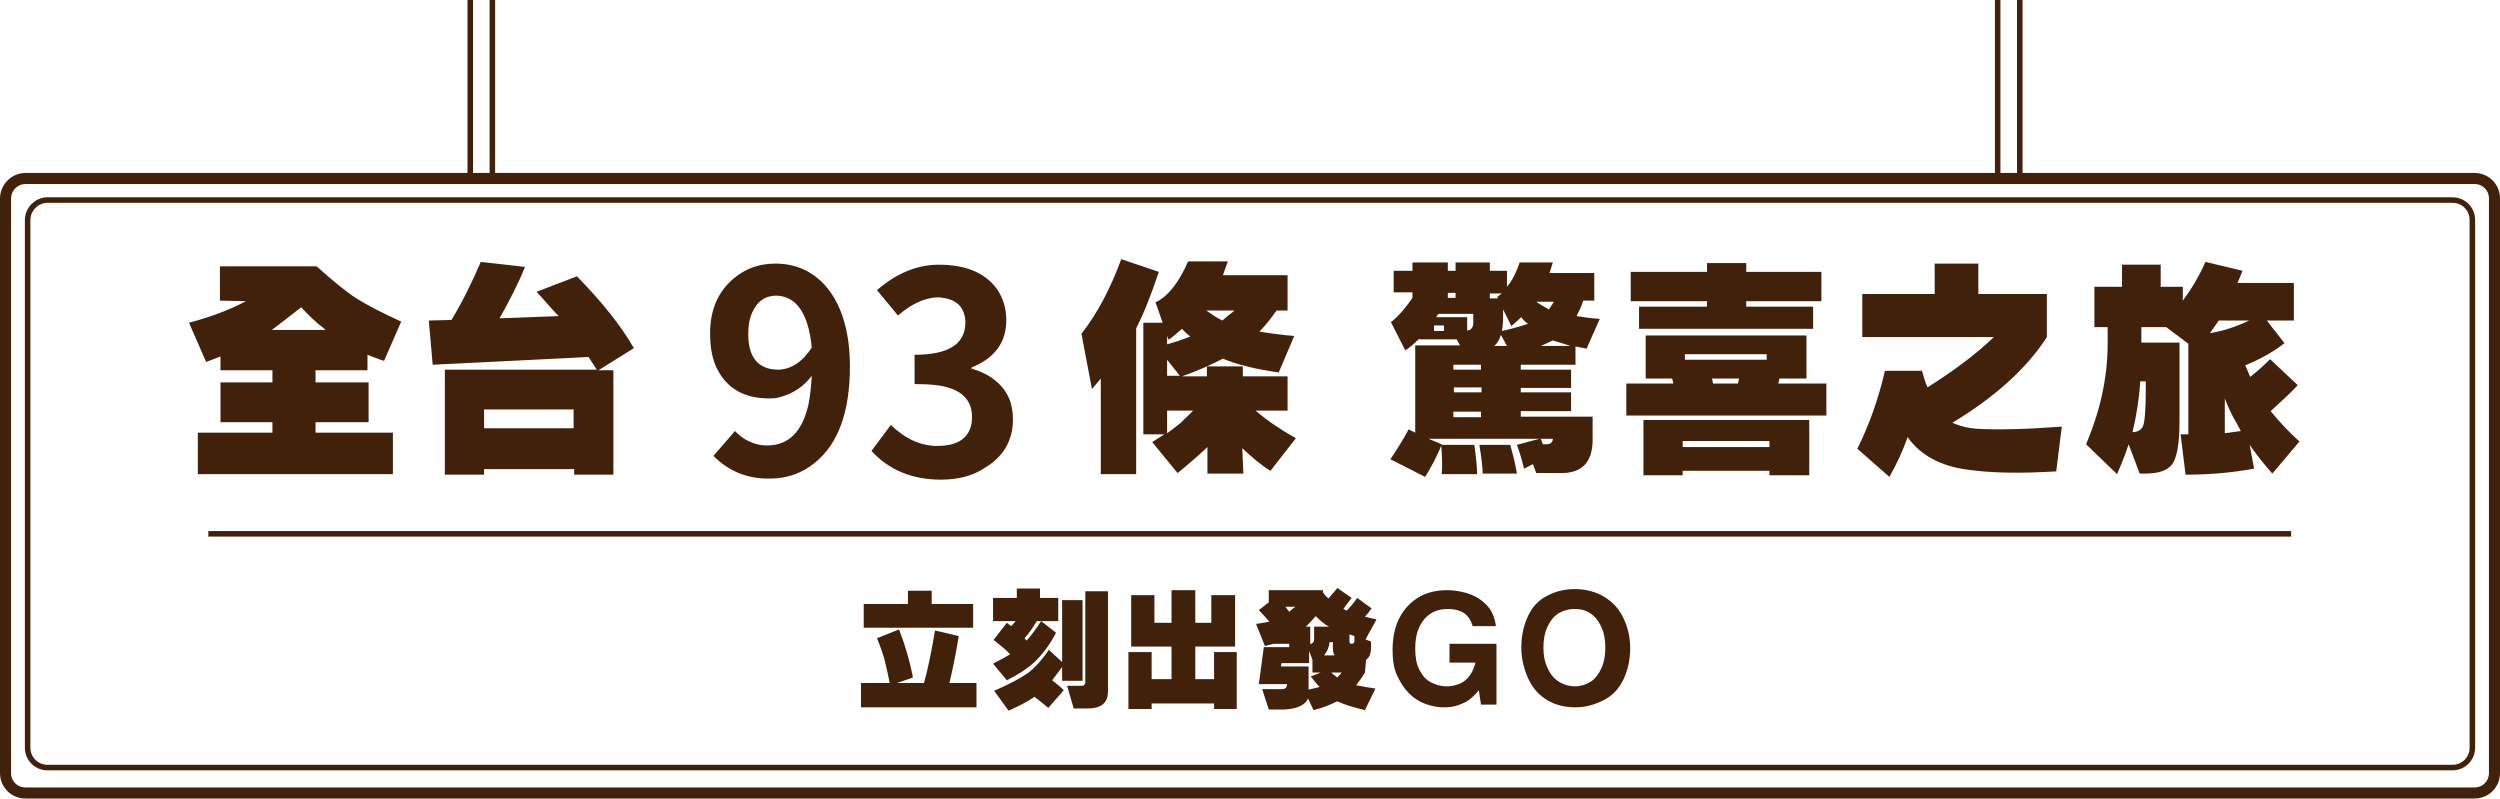
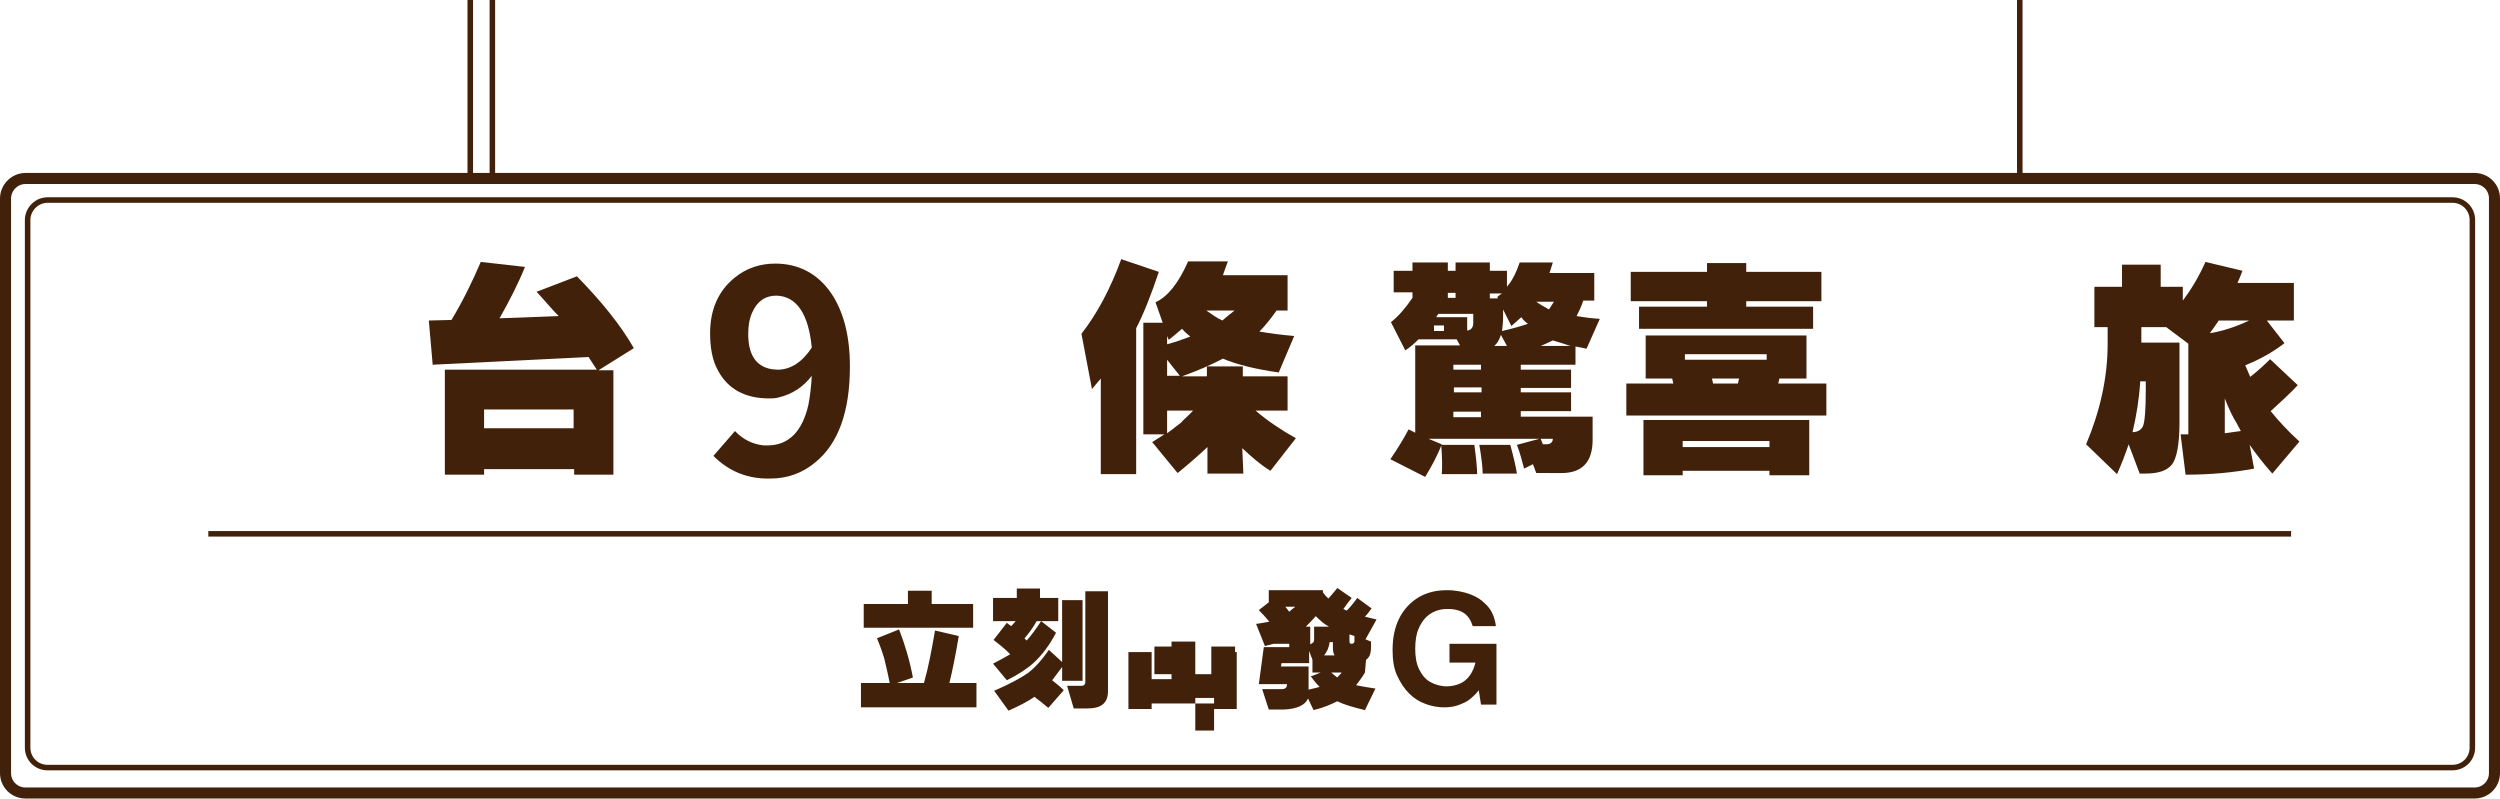
<svg xmlns="http://www.w3.org/2000/svg" version="1.1" id="_圖層_2" x="0px" y="0px" viewBox="0 0 452.4 144.5" style="enable-background:new 0 0 452.4 144.5;" xml:space="preserve">
  <style type="text/css">
	.st0{fill:#42210B;}
	.st1{fill:none;stroke:#42210B;stroke-width:2;stroke-miterlimit:10;}
	.st2{fill:none;stroke:#42210B;stroke-miterlimit:10;}
</style>
  <g id="TYPE">
    <g>
      <g>
        <g>
-           <path class="st0" d="M39.8,54.4v-6.2h17.5c2.9,2.6,5.2,4.5,7.2,5.8c1.9,1.2,4.6,2.6,8.1,4.2l-3.1,7.1c-1-0.3-2-0.7-3-1.1V67      h-9.4v2.2h9.6v7.2h-9.6v1.9h14v7.5H35.8v-7.5h13.5v-1.9h-9.4v-7.2h9.4V67h-9.4v-2.5l-2.6,1l-3.1-7.1c4.2-1.1,7.7-2.5,10.3-3.9      L39.8,54.4L39.8,54.4z M49.2,59.7h9.7c-0.1-0.1-0.2-0.2-0.2-0.2c-1.6-1.2-3-2.6-4.2-3.9C52.6,57.1,50.8,58.5,49.2,59.7z" />
          <path class="st0" d="M97.1,52.8l7.3-2.8c4.4,4.5,7.9,8.8,10.3,13l-6.4,4h2.7v18.9h-7.1v-1H87.6v1h-7.1V66.9H108l-1.5-2.3      L78.3,66L77.6,58l4.1-0.1c2.1-3.5,3.8-7,5.3-10.5l8,0.9c-1.2,3-2.8,6.1-4.6,9.3l10.7-0.4C99.8,55.9,98.5,54.3,97.1,52.8      L97.1,52.8z M103.8,74.1H87.6v3.4h16.2C103.8,77.5,103.8,74.1,103.8,74.1z" />
          <path class="st0" d="M197.6,70.4l-1.9-10c2.9-3.7,5.3-8.3,7.2-13.5l6.8,2.3c-1.4,4.2-2.8,7.7-4.1,10.2v26.4h-6.4V68.5      L197.6,70.4L197.6,70.4z M225,85.7h-6.5v-4.8c-1.5,1.4-3.3,3-5.4,4.7l-4.6-5.6l2.2-1.4h-3.8V58.4h3.5l-1.3-3.7      c2.2-1,4.2-3.5,5.9-7.4h7.2c-0.3,0.8-0.6,1.6-0.9,2.5H233v6.4h-2c-1,1.4-2,2.7-3.1,3.8c1.8,0.3,3.9,0.6,6.3,0.8l-2.8,6.6      c-4.2-0.6-7.5-1.4-10.1-2.5c-2.1,1.1-4.6,2.2-7.4,3.2h4.5v-1.8h6.5v1.8h8.1v6.2h-5.8c2.1,1.8,4.6,3.5,7.3,5l-4.6,5.9      c-1.8-1.1-3.4-2.5-5.1-4.1L225,85.7L225,85.7z M213.9,59.5c-0.7,0.6-1.5,1.3-2.4,2l-0.3-0.7v1.5c1.5-0.4,2.9-0.9,4.2-1.4      C214.9,60.5,214.4,60.1,213.9,59.5z M213.5,68l-2.3-2.9V68H213.5z M215.9,74.3h-4.7v4.1c1-0.7,1.8-1.4,2.5-1.9      C214.3,75.8,215.1,75.2,215.9,74.3L215.9,74.3z M221.2,58c0.7-0.6,1.4-1.2,2.2-1.8h-5.1C219.2,56.8,220.1,57.5,221.2,58      L221.2,58z" />
          <path class="st0" d="M275.8,84.8c-0.3-1.2-0.7-2.7-1.3-4.3l4.1-1.1h-20.1l2.4,1c-0.8,2.1-1.9,4.1-3,5.9l-6.3-3.2      c1.3-1.9,2.4-3.7,3.3-5.4l1.2,0.6V62.5h8.1l-0.6-1.1h-6.9c-0.8,0.8-1.6,1.5-2.4,2l-2.6-5.1c1.3-1,2.6-2.5,3.9-4.4v-1h-3.4v-3.9      h3.4v-1.5h6.4v1.5h1.4v-1.5h6.2v1.5h3.1v2.9c0.1-0.2,0.3-0.4,0.4-0.5c0.6-0.8,1.3-2.1,1.9-3.9h6l-0.6,1.9h8.1v5h-2      c-0.3,1-0.8,2-1.2,2.8c1.2,0.2,2.6,0.4,4.2,0.5l-2.4,5.4l-2-0.4V66h-9.9v0.9h9.1v3.3h-9.1V71h9.1v3.4h-9.1v1h13v4.2      c0,4-1.9,6-5.6,6H278l-0.6-1.6L275.8,84.8L275.8,84.8z M261.3,58.9h-1.8v1h1.8V58.9z M266.6,58.5v-1.7h-6.3      c-0.2,0.2-0.3,0.4-0.4,0.6h5.6v2.4C266.1,59.8,266.6,59.3,266.6,58.5L266.6,58.5z M266.8,80.5c0.3,2.2,0.5,4.1,0.5,5.3h-6.4      c0.1-1.1,0.1-2.9-0.1-5.3H266.8z M263.4,53.9v-0.9H262v0.9H263.4z M268,66h-5v0.9h5V66z M263.1,71h5v-0.9h-5V71z M268,75.5v-1      h-5v1H268z M273.3,80.5c0.6,2.2,1,3.9,1.2,5.2h-6.2c0-1.1-0.2-2.8-0.6-5.2H273.3L273.3,80.5z M271,53.9v-0.2      c0.2-0.2,0.5-0.4,0.8-0.6h-2.2v0.9H271L271,53.9z M272.7,62.6l-1.1-2c-0.3,0.9-0.6,1.5-1.2,2H272.7L272.7,62.6z M271.8,59.9      c1.8-0.4,3.5-0.9,4.7-1.3c-0.4-0.3-0.9-0.7-1.2-1.2l-1.8,1.6L272,56v1.4C272,58.3,271.9,59.2,271.8,59.9L271.8,59.9z M280.3,56      c0.3-0.5,0.6-0.9,0.9-1.4h-3.2C278.7,55.1,279.4,55.5,280.3,56z M284.2,62.6c-1.2-0.4-2.2-0.7-3.2-1c-0.7,0.3-1.4,0.7-2.2,1      H284.2L284.2,62.6z M279.8,80.4c0.7,0,1.2-0.3,1.2-1h-2.2l0.4,1H279.8L279.8,80.4z" />
          <path class="st0" d="M330.5,69.4v5.8h-36.2v-5.8h8.5l-0.2-0.9h-4.8v-7.8h29.1v7.8H322l-0.2,0.9H330.5L330.5,69.4z M308.9,54.5      h-13.8v-5.3h13.8v-1.6h7.1v1.6h13.6v5.3h-13.6v1h12.1v4h-31.5v-4h12.3V54.5z M304.5,85.2V86h-7.1V76h30v10h-7.2v-0.8H304.5      L304.5,85.2z M320.2,79.8h-15.7v1.1h15.7V79.8z M319.7,64.1h-14.8v1h14.8V64.1z M314.7,68.5h-4.9l0.2,0.9h4.5L314.7,68.5z" />
-           <path class="st0" d="M345.2,79.1c-0.9,2.6-2,4.9-3.3,7.2l-5.8-5.1c2.1-4.2,3.8-8.9,5-14.1h6.7c0.3,1.1,0.6,2.1,1,3      c4.9-3.1,8.9-6.1,12-9.1H337v-7.8h13.1v-5.5h7.9v5.5h12.4V61c-3.6,5.6-9.3,10.8-17.1,15.5c1.3,0.6,2.9,1,4.6,1.1      c3.6,0.2,8.6,0.1,15.2-0.4l-1,8.1c-6.5,0.4-11.8,0.3-16-0.3C351.3,84.4,347.5,82.4,345.2,79.1L345.2,79.1z" />
          <path class="st0" d="M407.9,84.8c-3.7,0.7-7.9,1.1-12.4,1.1l-0.9-7.3h1.4V62.2l-4-3h-4.5V62h6.9v14.4c0,4-0.5,6.6-1.4,7.7      c-0.9,1.1-2.5,1.6-4.8,1.6h-1l-2-5.3c-0.6,1.8-1.3,3.6-2.1,5.4l-5.6-5.4c2.5-5.9,3.9-12,3.9-18.2v-3H379v-7.3h5v-4h7v4h4v2.5      c1.5-2,2.9-4.3,4.1-7l6.7,1.6c-0.3,0.8-0.6,1.5-0.9,2.2h10.2V58h-4.9l3.2,4.1c-2.2,1.7-4.6,3-7.1,4c0.3,0.7,0.6,1.4,0.9,2.1      c1.4-1.1,2.6-2.2,3.6-3.2l5,4.7c-1.1,1.2-2.8,2.8-4.9,4.7c1.3,1.6,3,3.5,5.2,5.5l-4.9,5.8c-1.6-1.8-3-3.6-4.1-5.2L407.9,84.8      L407.9,84.8z M388.3,70.7V69h-1c-0.2,3.2-0.7,6.3-1.4,9.2c0.9,0,1.6-0.4,1.9-1.1C388.1,76.4,388.3,74.2,388.3,70.7L388.3,70.7z       M407,58h-5.5c-0.5,0.7-1,1.5-1.6,2.3C402.3,59.9,404.7,59.1,407,58L407,58z M402.6,72.1v6.3l2.9-0.4c-0.3-0.5-0.5-1-0.8-1.5      C404,75.4,403.3,73.9,402.6,72.1L402.6,72.1z" />
          <g>
            <path class="st0" d="M129.1,82.5l3.9-4.5c1.4,1.5,3.2,2.4,5.2,2.6c0.3,0,0.5,0,0.7,0c3.8,0,6.3-2.5,7.4-7.4       c0.3-1.6,0.5-3.3,0.6-5.2c-1.5,2-3.5,3.3-5.9,3.9c-0.7,0.2-1.3,0.2-1.8,0.2c-4.4,0-7.5-1.7-9.3-5.1c-1-1.8-1.4-4.1-1.4-6.7       c0-4.3,1.5-7.7,4.5-10.1c2.1-1.7,4.6-2.5,7.3-2.5c4.2,0,7.6,1.8,10,5.2c2.3,3.3,3.5,7.8,3.5,13.4c0,8.2-2.1,14-6.3,17.4       c-2.3,1.9-5,2.9-8.1,2.9C135.3,86.7,131.9,85.3,129.1,82.5z M140.7,66.9c2.4,0,4.5-1.4,6.2-4c-0.6-6.2-2.8-9.3-6.4-9.4       c-2,0-3.5,1-4.4,3.1c-0.5,1.1-0.7,2.4-0.7,3.8c0,3.8,1.4,5.9,4.2,6.4C139.9,66.8,140.3,66.9,140.7,66.9z" />
-             <path class="st0" d="M170.3,86.8c-5.3,0-9.5-1.8-12.6-5.2l3.5-4.7c2.6,2.5,5.4,3.8,8.4,3.8c3.1,0,5.1-1,5.9-3       c0.3-0.7,0.4-1.4,0.4-2.2c0-2.6-1.3-4.3-3.8-5.2c-1.6-0.6-3.8-0.8-6.6-0.8v-5.3c6.1,0,9.1-1.9,9.2-5.7c0-2.5-1.2-4-3.5-4.5       c-0.5-0.1-1.1-0.2-1.6-0.2c-2.3,0.1-4.7,1.2-7.1,3.3l-3.8-4.6c3.6-3.1,7.3-4.6,11.2-4.6c4.9,0,8.4,1.5,10.5,4.4       c1.1,1.6,1.7,3.5,1.7,5.6c0,4.1-2.1,6.9-6.3,8.6v0.2c3.4,1,5.7,2.8,6.9,5.6c0.4,1.1,0.6,2.3,0.6,3.6c0,3.8-1.7,6.7-5,8.7       C176.1,86.1,173.4,86.8,170.3,86.8z" />
          </g>
        </g>
        <g>
          <path class="st0" d="M169.2,114.1l4.3,1c-0.6,3.6-1.2,6.5-1.7,8.5h4.9v4.4h-20.9v-4.4h5.2c-0.4-2.1-0.8-3.6-1-4.5      c-0.2-0.7-0.6-1.9-1.3-3.6l4-1.6c1,2.6,1.9,5.5,2.5,8.7l-2.9,1h4.9C168,120.8,168.6,117.6,169.2,114.1L169.2,114.1z       M164.3,106.9h4.3v2.4h7.5v4.3h-19.8v-4.3h8L164.3,106.9L164.3,106.9z" />
          <path class="st0" d="M183.8,112.4h-4.1v-4.2h4.3v-1.7h4.2v1.7h3.3v4.2h-3.9c-0.7,1.2-1.4,2.2-2.2,3.1c0.1,0.1,0.2,0.3,0.4,0.4      c0.8-0.9,1.7-2.1,2.6-3.5l2.7,2.1c-1.2,2.3-2.6,4.1-4,5.4c-1.2,1.1-2.9,2.2-4.9,3.2l-2.5-3c1.2-0.6,2.2-1.2,3.1-1.7      c-0.8-0.9-1.9-1.7-3-2.6l2.4-3.1c0.2,0.2,0.5,0.4,0.8,0.6L183.8,112.4L183.8,112.4z M190.4,123.1c0.6,0.5,1.3,1,2.1,1.8      l-2.8,3.2c-0.8-0.7-1.6-1.3-2.5-2c-1.3,0.9-2.9,1.7-4.7,2.5l-2.6-3.6c2.8-1.2,4.8-2.3,6.1-3.2c1.2-0.9,2.5-2.3,3.8-4.2l2.4,2.2      v-11.2h3.7v14.6h-3.7v-2.5C191.6,121.5,191,122.3,190.4,123.1L190.4,123.1z M196.4,123.4V107h4.1v18.1c0,2.1-1.2,3.1-3.7,3.1      h-2.5l-1.2-4.1h2.7C196.1,124.1,196.4,123.9,196.4,123.4z" />
-           <path class="st0" d="M208.4,127.3v1h-4.2V118h4.2v4.9h3.6v-5.9h-7.3v-9.3h4.2v5h3.1v-5.9h4.3v5.9h2.9v-5h4.3v9.3h-7.2v5.9h3.4      V118h4.1v10.3h-4.1v-1L208.4,127.3L208.4,127.3z" />
+           <path class="st0" d="M208.4,127.3v1h-4.2V118h4.2v4.9h3.6v-5.9h-7.3h4.2v5h3.1v-5.9h4.3v5.9h2.9v-5h4.3v9.3h-7.2v5.9h3.4      V118h4.1v10.3h-4.1v-1L208.4,127.3L208.4,127.3z" />
          <path class="st0" d="M247,121.7c-0.5,0.9-1.1,1.6-1.6,2.3c1,0.2,2.1,0.4,3.5,0.6l-1.9,3.9c-2.1-0.5-3.8-1-5-1.6      c-1.2,0.6-2.6,1.2-4.3,1.6l-1-2.1c-0.5,1.2-2,1.9-4.4,2h-2.7l-1.2-3.7h3.6c0.6,0,0.9-0.3,0.9-0.9h-5.1l0.9-6.7h4.6v-0.6h-2.8      l-1.6,0.4l-1.6-4c0.9-0.1,1.7-0.3,2.4-0.4c-0.6-0.7-1.2-1.4-1.9-2.1l1.8-1.4v-2.2h9.8v0.4c0.3,0.4,0.6,0.8,1,1.1      c0.4-0.5,1-1.1,1.6-1.9l2.6,1.8c-0.5,0.6-1,1.3-1.5,2c0.2,0.1,0.4,0.2,0.6,0.3c0.6-0.6,1.3-1.4,1.9-2.3l2.6,1.9      c-0.5,0.7-0.9,1.2-1.2,1.5c0.7,0.2,1.4,0.3,2.1,0.5l-2,3.6l1,0.4v1c0,1.2-0.3,1.9-0.9,2.3L247,121.7L247,121.7z M236.9,117.8      v2.2h-5l-0.1,0.6h5v4.2c0.7-0.2,1.4-0.3,2-0.5c-0.6-0.6-1.1-1.2-1.6-1.9l1.8-0.7h-1.5v-2.3L236.9,117.8L236.9,117.8z       M233.3,110.7c0.3-0.3,0.7-0.6,1.1-0.9h-1.8C232.8,110.1,233.1,110.4,233.3,110.7L233.3,110.7z M240.5,113.4      c-0.8-0.4-1.6-1.1-2.4-1.9c-0.6,0.7-1.2,1.3-1.8,1.9h0.8v3.2c0.2-0.1,0.3-0.2,0.5-0.3c0.2-0.2,0.2-0.4,0.2-0.7v-2.2L240.5,113.4      L240.5,113.4z M241.2,117.2v-1h-0.6c-0.1,1-0.5,1.8-1,2.4h1.9C241.3,118.3,241.2,117.8,241.2,117.2L241.2,117.2z M242,122.6      c0.2-0.3,0.6-0.6,0.8-0.9h-1.9C241.2,122,241.6,122.3,242,122.6L242,122.6z M244.6,116.5c0.3,0,0.5-0.2,0.5-0.5v-0.9l-0.9-0.3      v1.2C244.2,116.4,244.3,116.5,244.6,116.5L244.6,116.5L244.6,116.5z" />
          <path class="st0" d="M270.7,113.3h-4.2c-0.3-1-0.8-1.8-1.5-2.3c-0.7-0.5-1.7-0.8-3-0.8s-2.3,0.3-3.2,0.9      c-0.9,0.6-1.6,1.5-2.1,2.7c-0.4,0.9-0.6,2.2-0.6,3.6s0.2,2.7,0.7,3.7s1.1,1.8,2,2.3c0.9,0.5,1.9,0.8,3,0.8      c0.9,0,1.7-0.2,2.4-0.5s1.3-0.8,1.8-1.5s0.8-1.5,1-2.3h-4.7v-3.4h8.5v11H268l-0.4-2.6c-0.6,0.8-1.2,1.3-1.7,1.7s-1.2,0.7-2,1      s-1.7,0.4-2.6,0.4c-1.1,0-2.2-0.2-3.3-0.6c-1.1-0.4-2.1-1-3-1.9s-1.6-2-2.2-3.3s-0.8-2.9-0.8-4.6c0-2.2,0.4-4.1,1.2-5.7      s2-2.9,3.5-3.8c1.5-0.9,3.2-1.3,5.2-1.3c1.5,0,3,0.3,4.3,0.8c1,0.4,1.8,0.9,2.4,1.5c0.7,0.6,1.2,1.3,1.5,2      C270.3,111.5,270.6,112.4,270.7,113.3L270.7,113.3z" />
-           <path class="st0" d="M275.3,117.2c0-2.1,0.4-4,1.2-5.7s1.9-2.9,3.5-3.7c1.5-0.8,3.2-1.2,5-1.2c2,0,3.8,0.5,5.3,1.4      s2.7,2.2,3.5,3.9s1.2,3.5,1.2,5.4c0,2-0.4,3.9-1.2,5.6s-2,3-3.6,3.8s-3.2,1.3-5.1,1.3s-3.6-0.4-5.1-1.3      c-1.5-0.9-2.6-2.1-3.4-3.8S275.3,119.2,275.3,117.2L275.3,117.2z M285,124.2c1,0,2-0.3,2.8-0.8s1.5-1.4,2-2.5s0.7-2.3,0.7-3.7      s-0.2-2.6-0.7-3.7c-0.5-1.1-1.1-1.9-2-2.5c-0.9-0.6-1.8-0.8-2.9-0.8s-2,0.3-2.9,0.8c-0.9,0.6-1.5,1.4-2,2.5s-0.7,2.3-0.7,3.7      s0.2,2.5,0.7,3.6s1.1,1.9,2,2.5S284,124.2,285,124.2L285,124.2z" />
        </g>
        <path class="st1" d="M4.6,32.3h443.2c2,0,3.6,1.6,3.6,3.6v104c0,2-1.6,3.6-3.6,3.6H4.6c-2,0-3.6-1.6-3.6-3.6v-104     C1,34,2.6,32.3,4.6,32.3z" />
        <path class="st2" d="M8.6,36.2h435.2c2,0,3.6,1.6,3.6,3.6v95.5c0,2-1.6,3.6-3.6,3.6H8.6c-2,0-3.6-1.6-3.6-3.6V39.8     C5,37.9,6.6,36.2,8.6,36.2z" />
        <line class="st2" x1="37.7" y1="96.6" x2="414.6" y2="96.6" />
      </g>
      <line class="st2" x1="85.1" y1="31.8" x2="85.1" y2="0" />
      <line class="st2" x1="89.1" y1="31.8" x2="89.1" y2="0" />
-       <line class="st2" x1="361.5" y1="31.8" x2="361.5" y2="0" />
      <line class="st2" x1="365.5" y1="31.8" x2="365.5" y2="0" />
    </g>
  </g>
</svg>